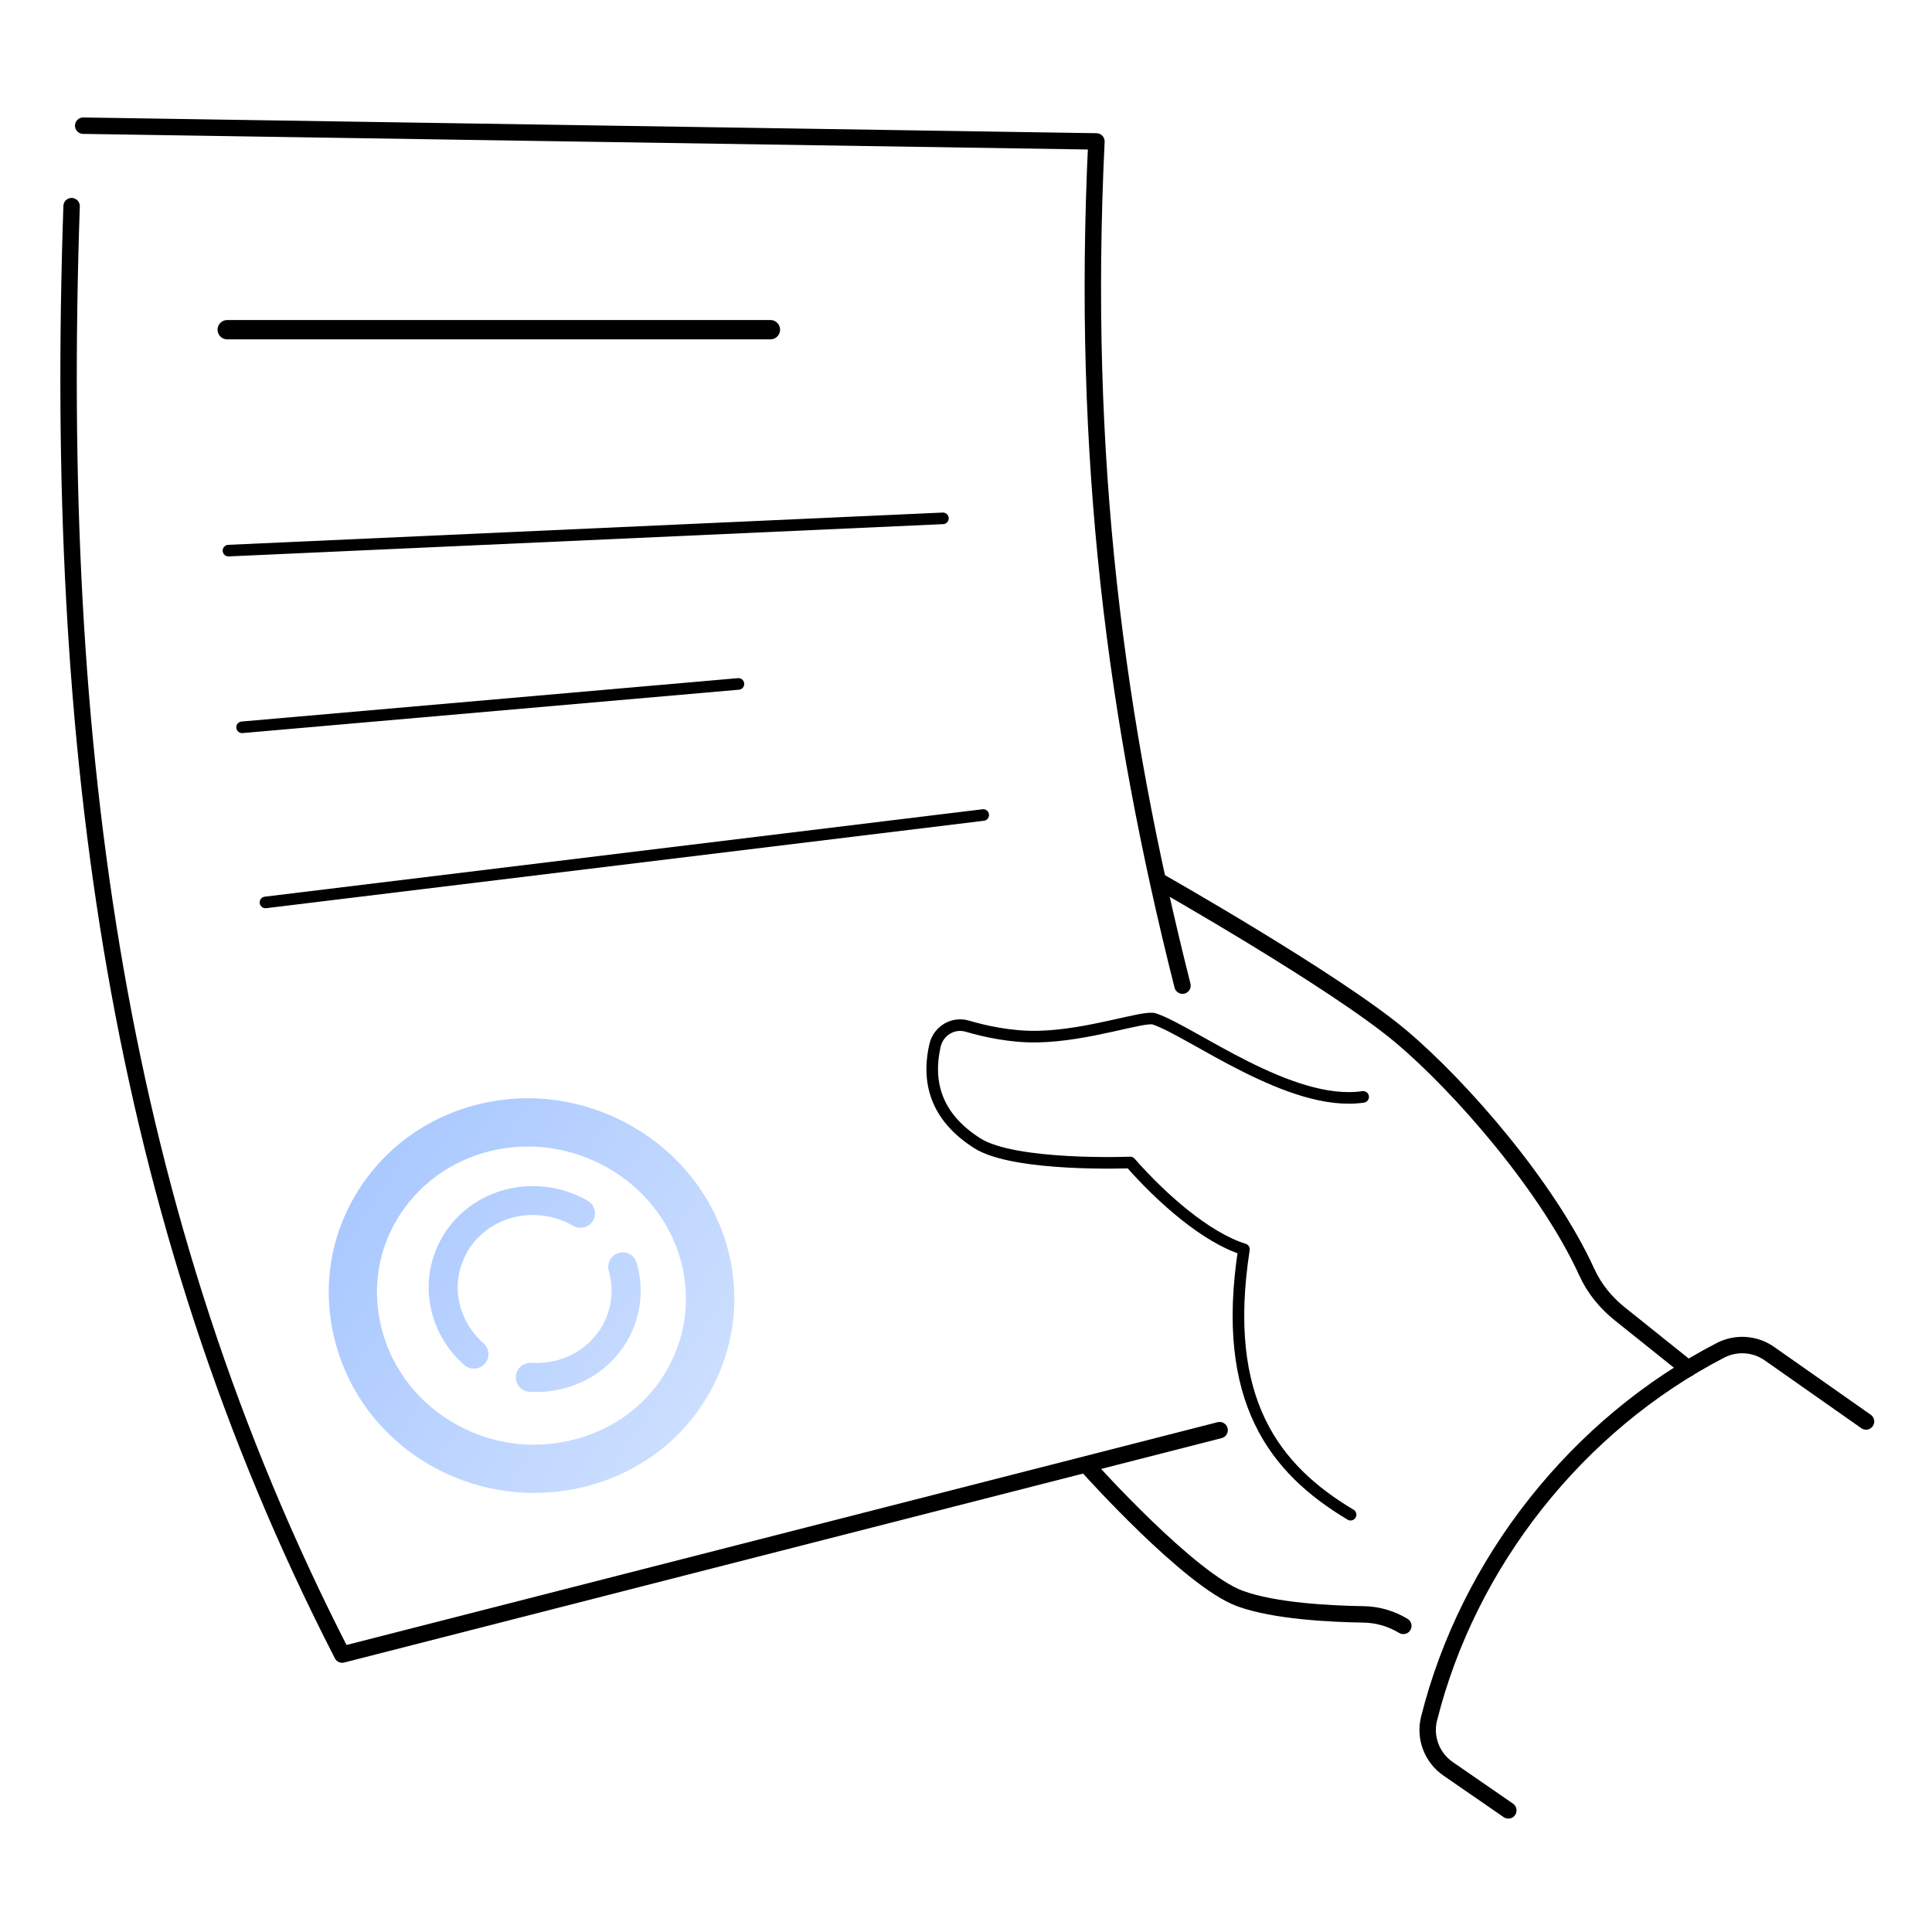
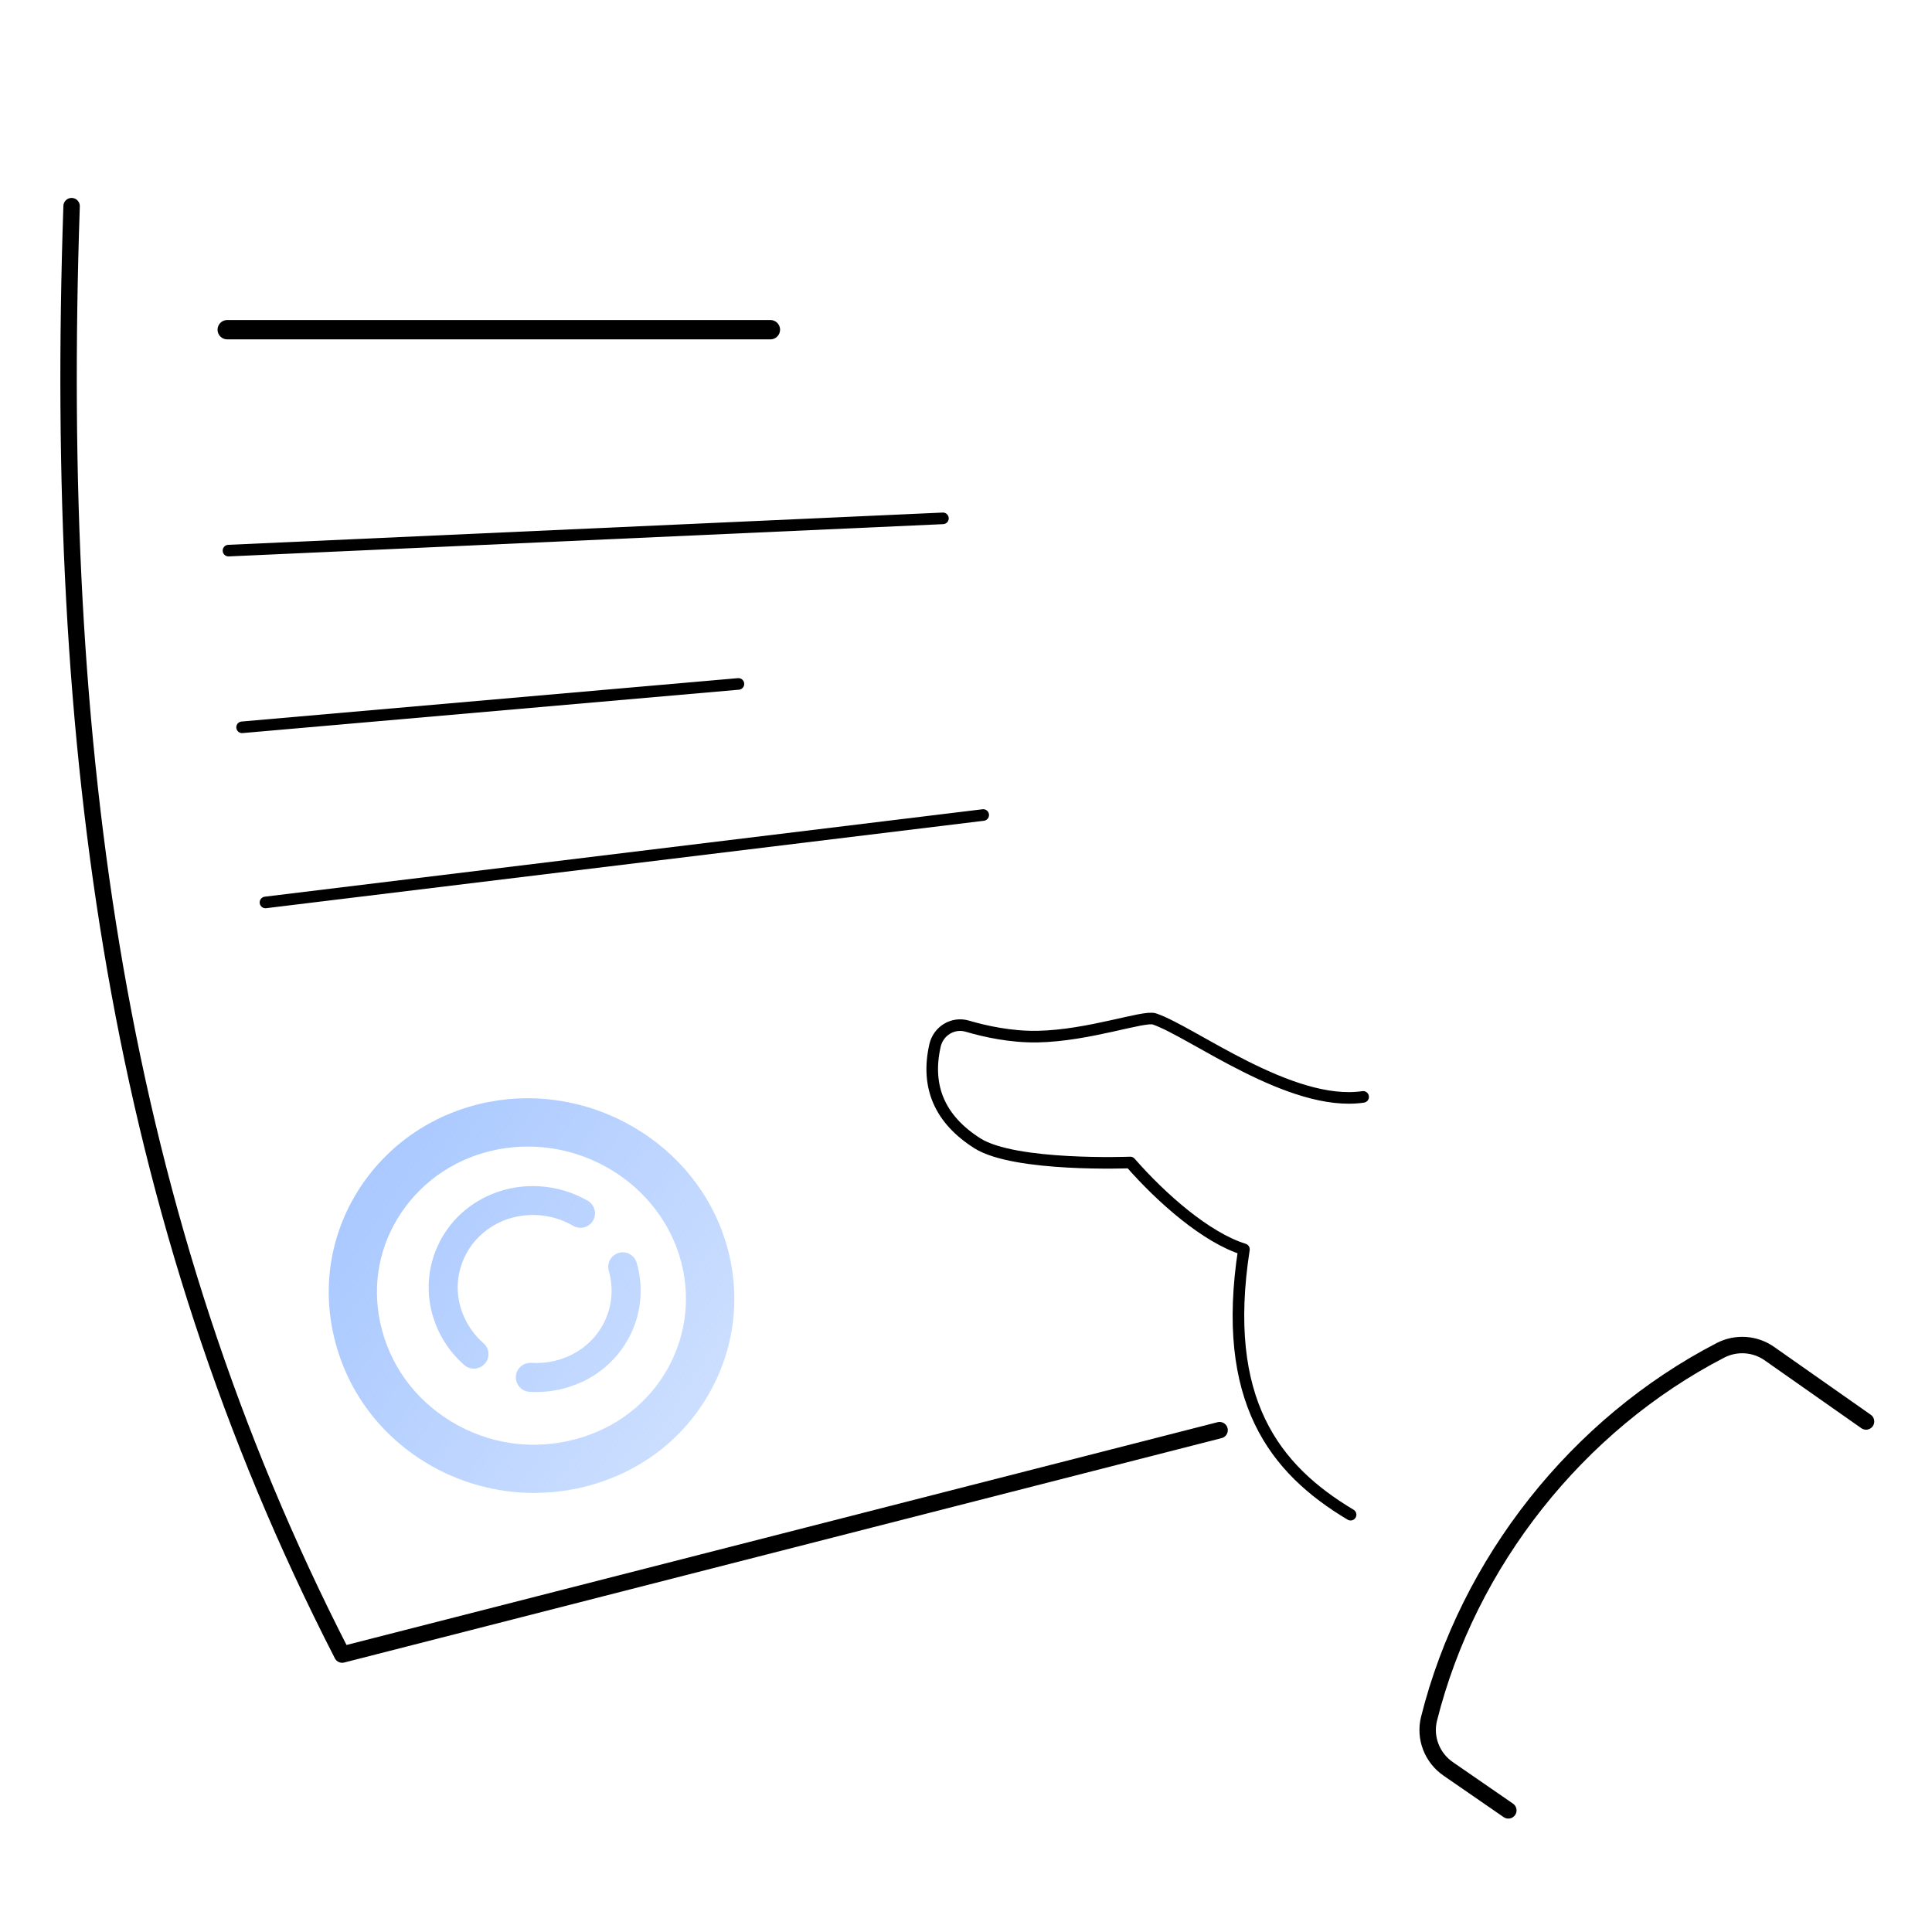
<svg xmlns="http://www.w3.org/2000/svg" width="100" height="100" viewBox="0 0 100 100" fill="none">
  <rect width="100" height="100" fill="white" />
  <path d="M59.966 45.59C57.091 33.8 56.256 20.915 56.746 7.32L4.091 6.5C1.771 33.64 6.281 64.255 17.711 85.635L56.406 75.74C58.671 78.84 61.221 81.26 64.166 82.74C66.886 83.575 69.371 83.89 71.631 83.72L75.026 85.635L73.671 89.64L74.446 91.085L80.826 95.895L98.646 74.785L90.936 69.615C89.856 69.385 88.636 69.99 87.376 70.83L82.351 66.655C81.026 63.645 79.231 60.72 76.756 57.905C73.936 54.585 70.506 51.735 66.381 49.415L59.961 45.59H59.966Z" fill="url(#paint0_linear_3572_34500)" />
-   <path d="M4.306 6.505L56.751 7.32C55.961 23.715 57.736 37.27 61.206 51.015" stroke="black" stroke-width="0.85" stroke-linecap="round" stroke-linejoin="round" />
  <path d="M63.126 74.025L17.711 85.64C6.051 62.93 2.746 38.825 3.706 10.67" stroke="black" stroke-width="0.85" stroke-linecap="round" stroke-linejoin="round" />
-   <path d="M87.376 70.835L83.846 68.01C83.121 67.43 82.521 66.7 82.136 65.855C80.146 61.475 75.631 56.265 72.501 53.635C69.086 50.765 59.961 45.595 59.961 45.595" stroke="black" stroke-width="0.85" stroke-linecap="round" stroke-linejoin="round" />
-   <path d="M72.636 84.155C72.016 83.78 71.306 83.57 70.576 83.56C68.911 83.535 65.956 83.395 64.171 82.735C61.576 81.78 56.411 76.025 56.411 76.025" stroke="black" stroke-width="0.85" stroke-linecap="round" stroke-linejoin="round" />
  <path d="M96.586 73.575L91.586 70.065C90.841 69.54 89.866 69.475 89.056 69.89C81.641 73.725 75.996 80.865 73.966 88.965C73.721 89.945 74.121 90.98 74.956 91.555L78.071 93.705" stroke="black" stroke-width="0.85" stroke-linecap="round" stroke-linejoin="round" />
  <path d="M69.906 78.4C65.971 76.05 63.176 72.49 64.386 64.665C62.431 64.055 60.131 62.03 58.501 60.17C58.501 60.17 52.521 60.405 50.586 59.175C48.651 57.945 47.911 56.26 48.396 54.115C48.566 53.36 49.326 52.895 50.071 53.115C50.971 53.38 52.311 53.68 53.701 53.655C56.366 53.605 59.206 52.555 59.751 52.74C61.691 53.39 66.801 57.325 70.556 56.775" stroke="black" stroke-width="0.6" stroke-linecap="round" stroke-linejoin="round" />
  <path d="M11.761 17.065H39.876" stroke="black" stroke-linecap="round" stroke-linejoin="round" />
  <path d="M11.826 28.5L48.806 26.83" stroke="black" stroke-width="0.6" stroke-linecap="round" stroke-linejoin="round" />
  <path d="M12.531 37.645L38.221 35.4" stroke="black" stroke-width="0.6" stroke-linecap="round" stroke-linejoin="round" />
  <path d="M13.741 46.71L50.891 42.185" stroke="black" stroke-width="0.6" stroke-linecap="round" stroke-linejoin="round" />
  <path d="M27.661 77.275C25.686 77.275 23.726 76.735 22.026 75.695C19.541 74.175 17.841 71.795 17.241 68.985C16.676 66.35 17.181 63.675 18.656 61.44C20.181 59.135 22.546 57.57 25.311 57.035C30.611 56.015 35.991 59.185 37.556 64.26C38.366 66.875 38.081 69.63 36.766 72.015C35.431 74.435 33.186 76.17 30.451 76.905C29.536 77.15 28.596 77.27 27.661 77.27V77.275ZM27.326 59.345C26.816 59.345 26.301 59.395 25.781 59.49C23.681 59.895 21.891 61.075 20.736 62.82C19.631 64.485 19.256 66.49 19.681 68.46C20.136 70.59 21.431 72.4 23.326 73.56C25.281 74.755 27.581 75.085 29.801 74.49C31.876 73.935 33.571 72.625 34.576 70.81C35.561 69.025 35.771 66.96 35.166 65C34.121 61.62 30.846 59.345 27.326 59.345ZM25.096 70.585C25.371 70.275 25.341 69.8 25.026 69.525C24.601 69.155 24.271 68.705 24.036 68.195C23.606 67.26 23.576 66.225 23.951 65.285C24.331 64.33 25.076 63.585 26.046 63.185C27.211 62.71 28.566 62.805 29.671 63.45C30.031 63.655 30.486 63.535 30.696 63.18C30.906 62.82 30.781 62.365 30.426 62.155C28.921 61.28 27.071 61.15 25.476 61.8C24.121 62.355 23.081 63.395 22.551 64.735C22.026 66.055 22.071 67.505 22.666 68.82C22.986 69.525 23.446 70.14 24.031 70.655C24.171 70.78 24.351 70.84 24.526 70.84C24.736 70.84 24.941 70.755 25.091 70.585H25.096ZM30.096 71.545C32.466 70.45 33.671 67.85 32.956 65.365C32.841 64.965 32.426 64.735 32.026 64.85C31.626 64.965 31.396 65.38 31.511 65.78C32.021 67.545 31.161 69.4 29.466 70.18C28.856 70.46 28.176 70.585 27.501 70.54C27.086 70.52 26.731 70.825 26.701 71.24C26.676 71.655 26.986 72.01 27.401 72.04C27.521 72.05 27.646 72.05 27.766 72.05C28.571 72.05 29.366 71.875 30.091 71.54L30.096 71.545Z" fill="url(#paint1_linear_3572_34500)" />
  <defs>
    <linearGradient id="paint0_linear_3572_34500" x1="31.761" y1="40.47" x2="90" y2="87" gradientUnits="userSpaceOnUse">
      <stop stop-color="white" />
      <stop offset="0.584" stop-color="white" stop-opacity="0.953" />
      <stop offset="0.806" stop-color="white" stop-opacity="0.835" />
      <stop offset="0.98" stop-color="white" stop-opacity="0" />
    </linearGradient>
    <linearGradient id="paint1_linear_3572_34500" x1="15.25" y1="59.75" x2="39.25" y2="75.5" gradientUnits="userSpaceOnUse">
      <stop stop-color="#A4C5FF" />
      <stop offset="0.99" stop-color="#A4C5FF" stop-opacity="0.5" />
    </linearGradient>
  </defs>
</svg>